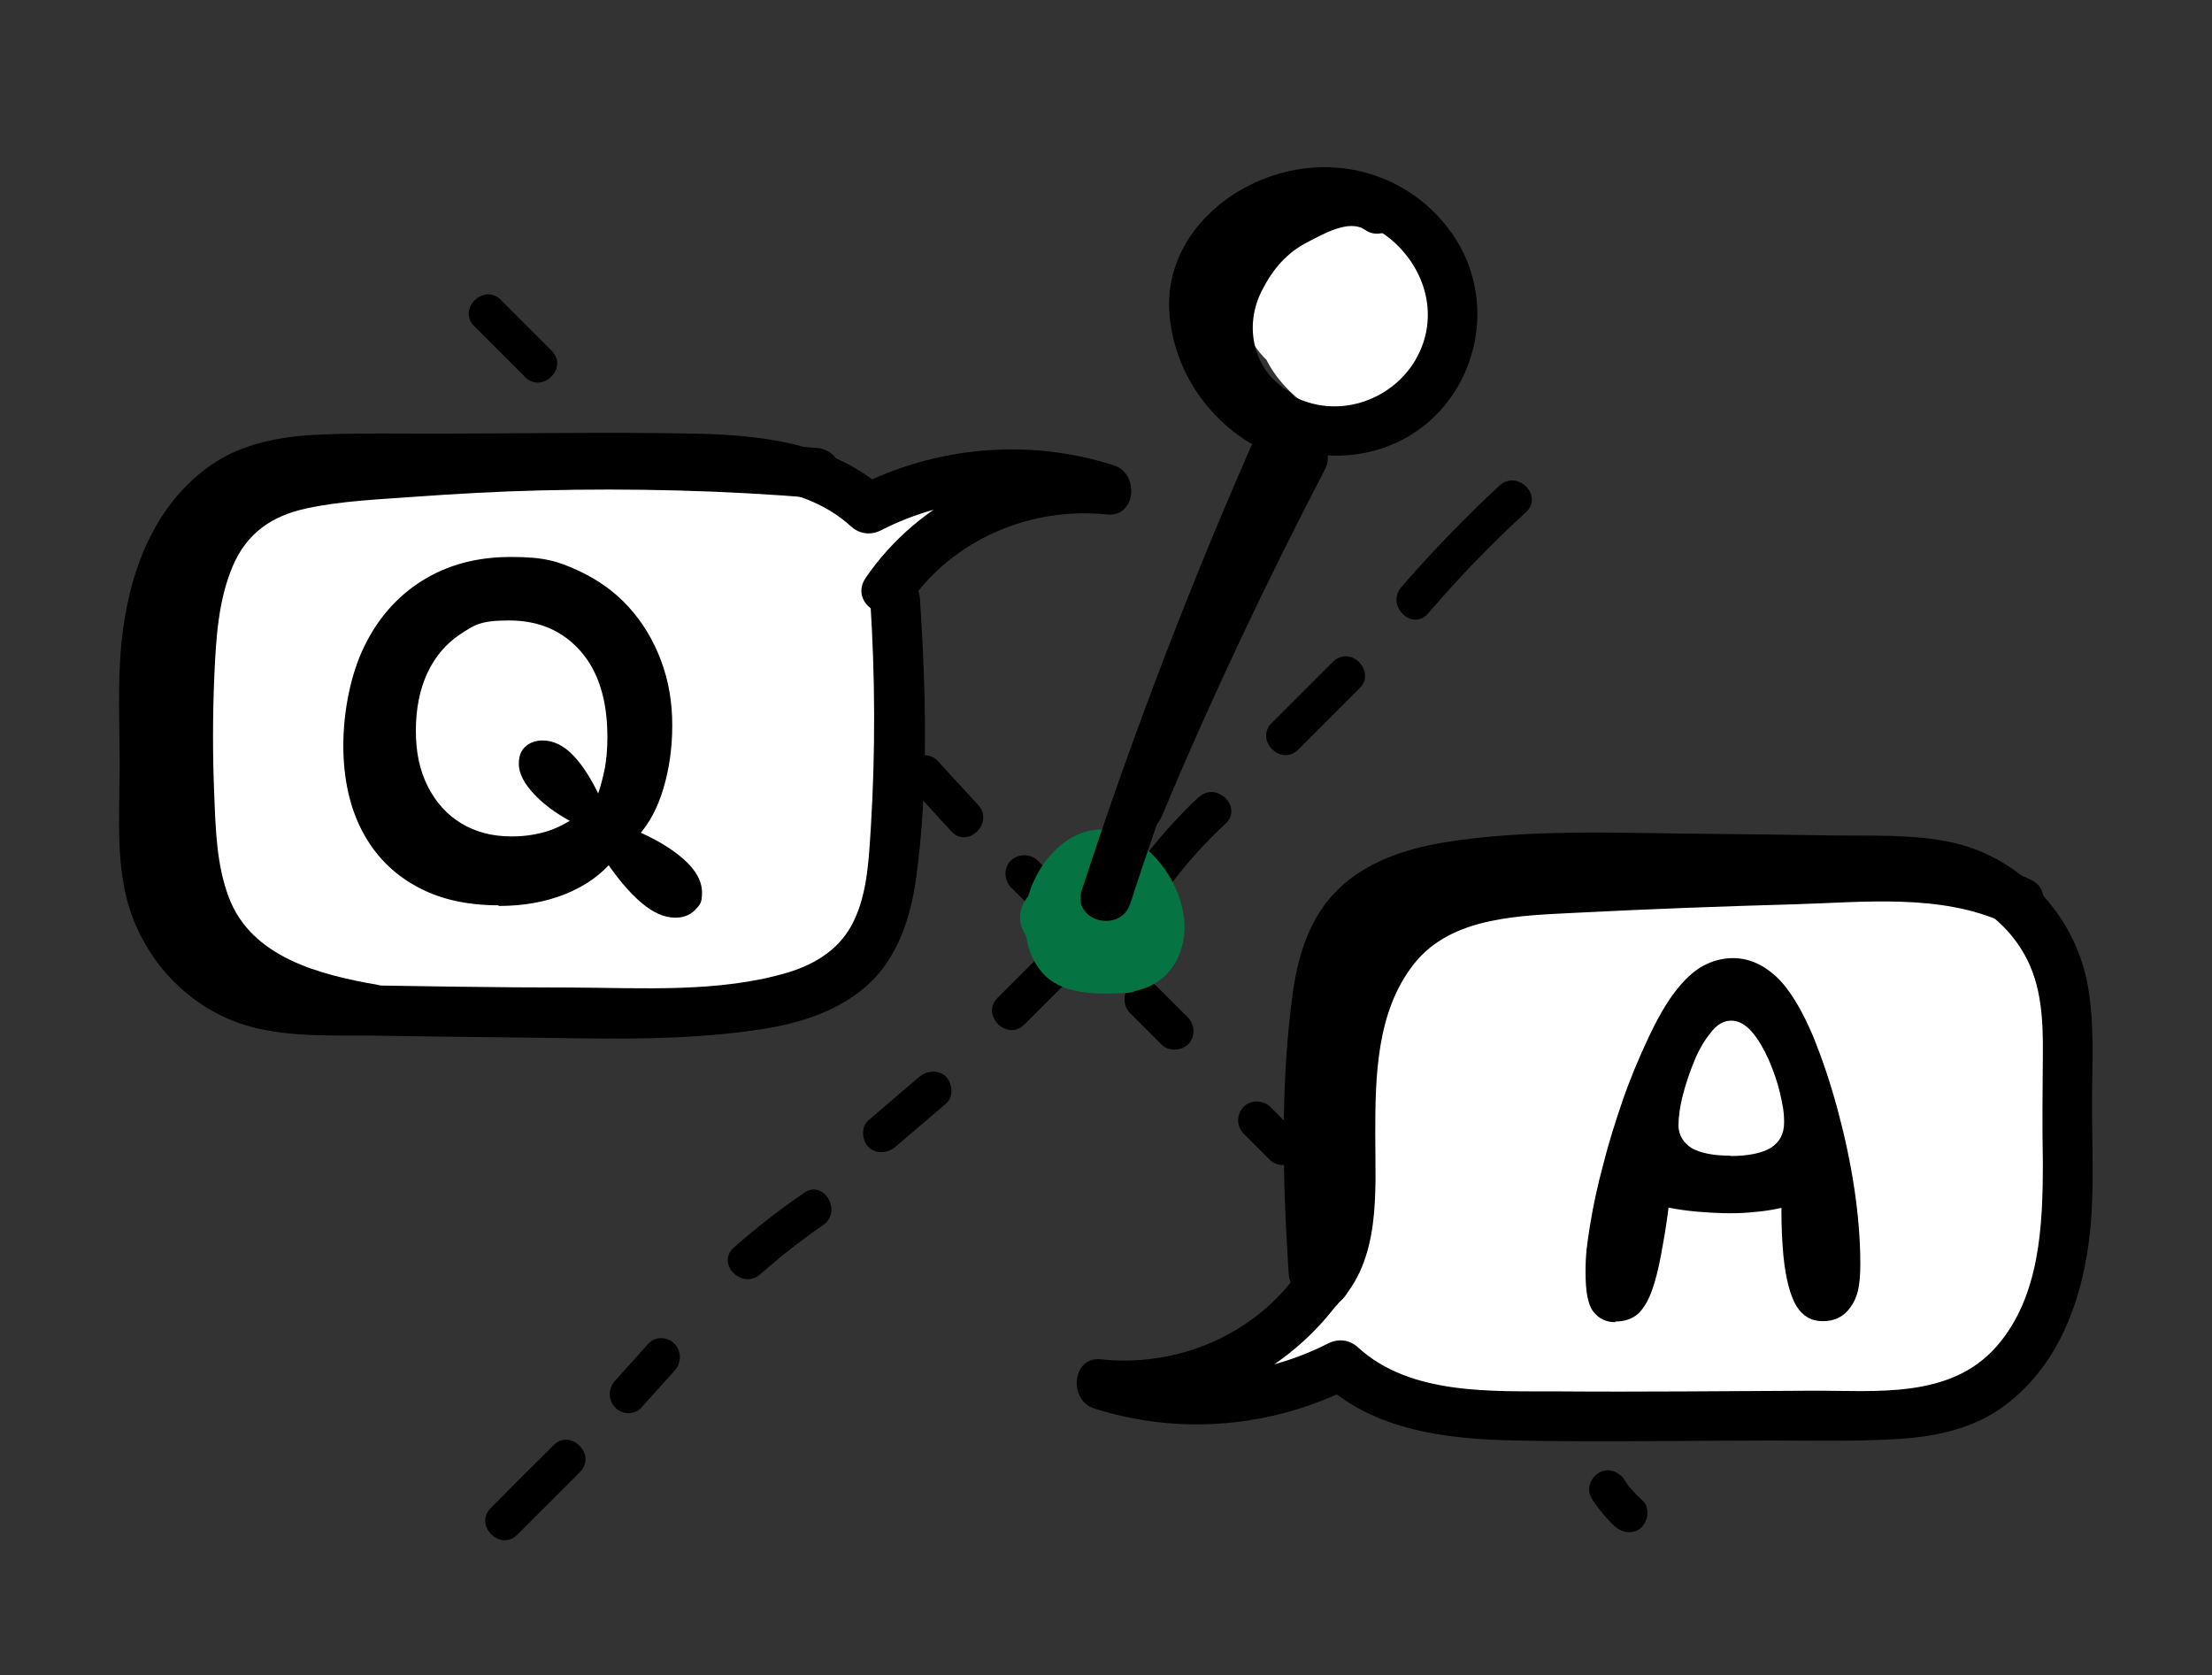
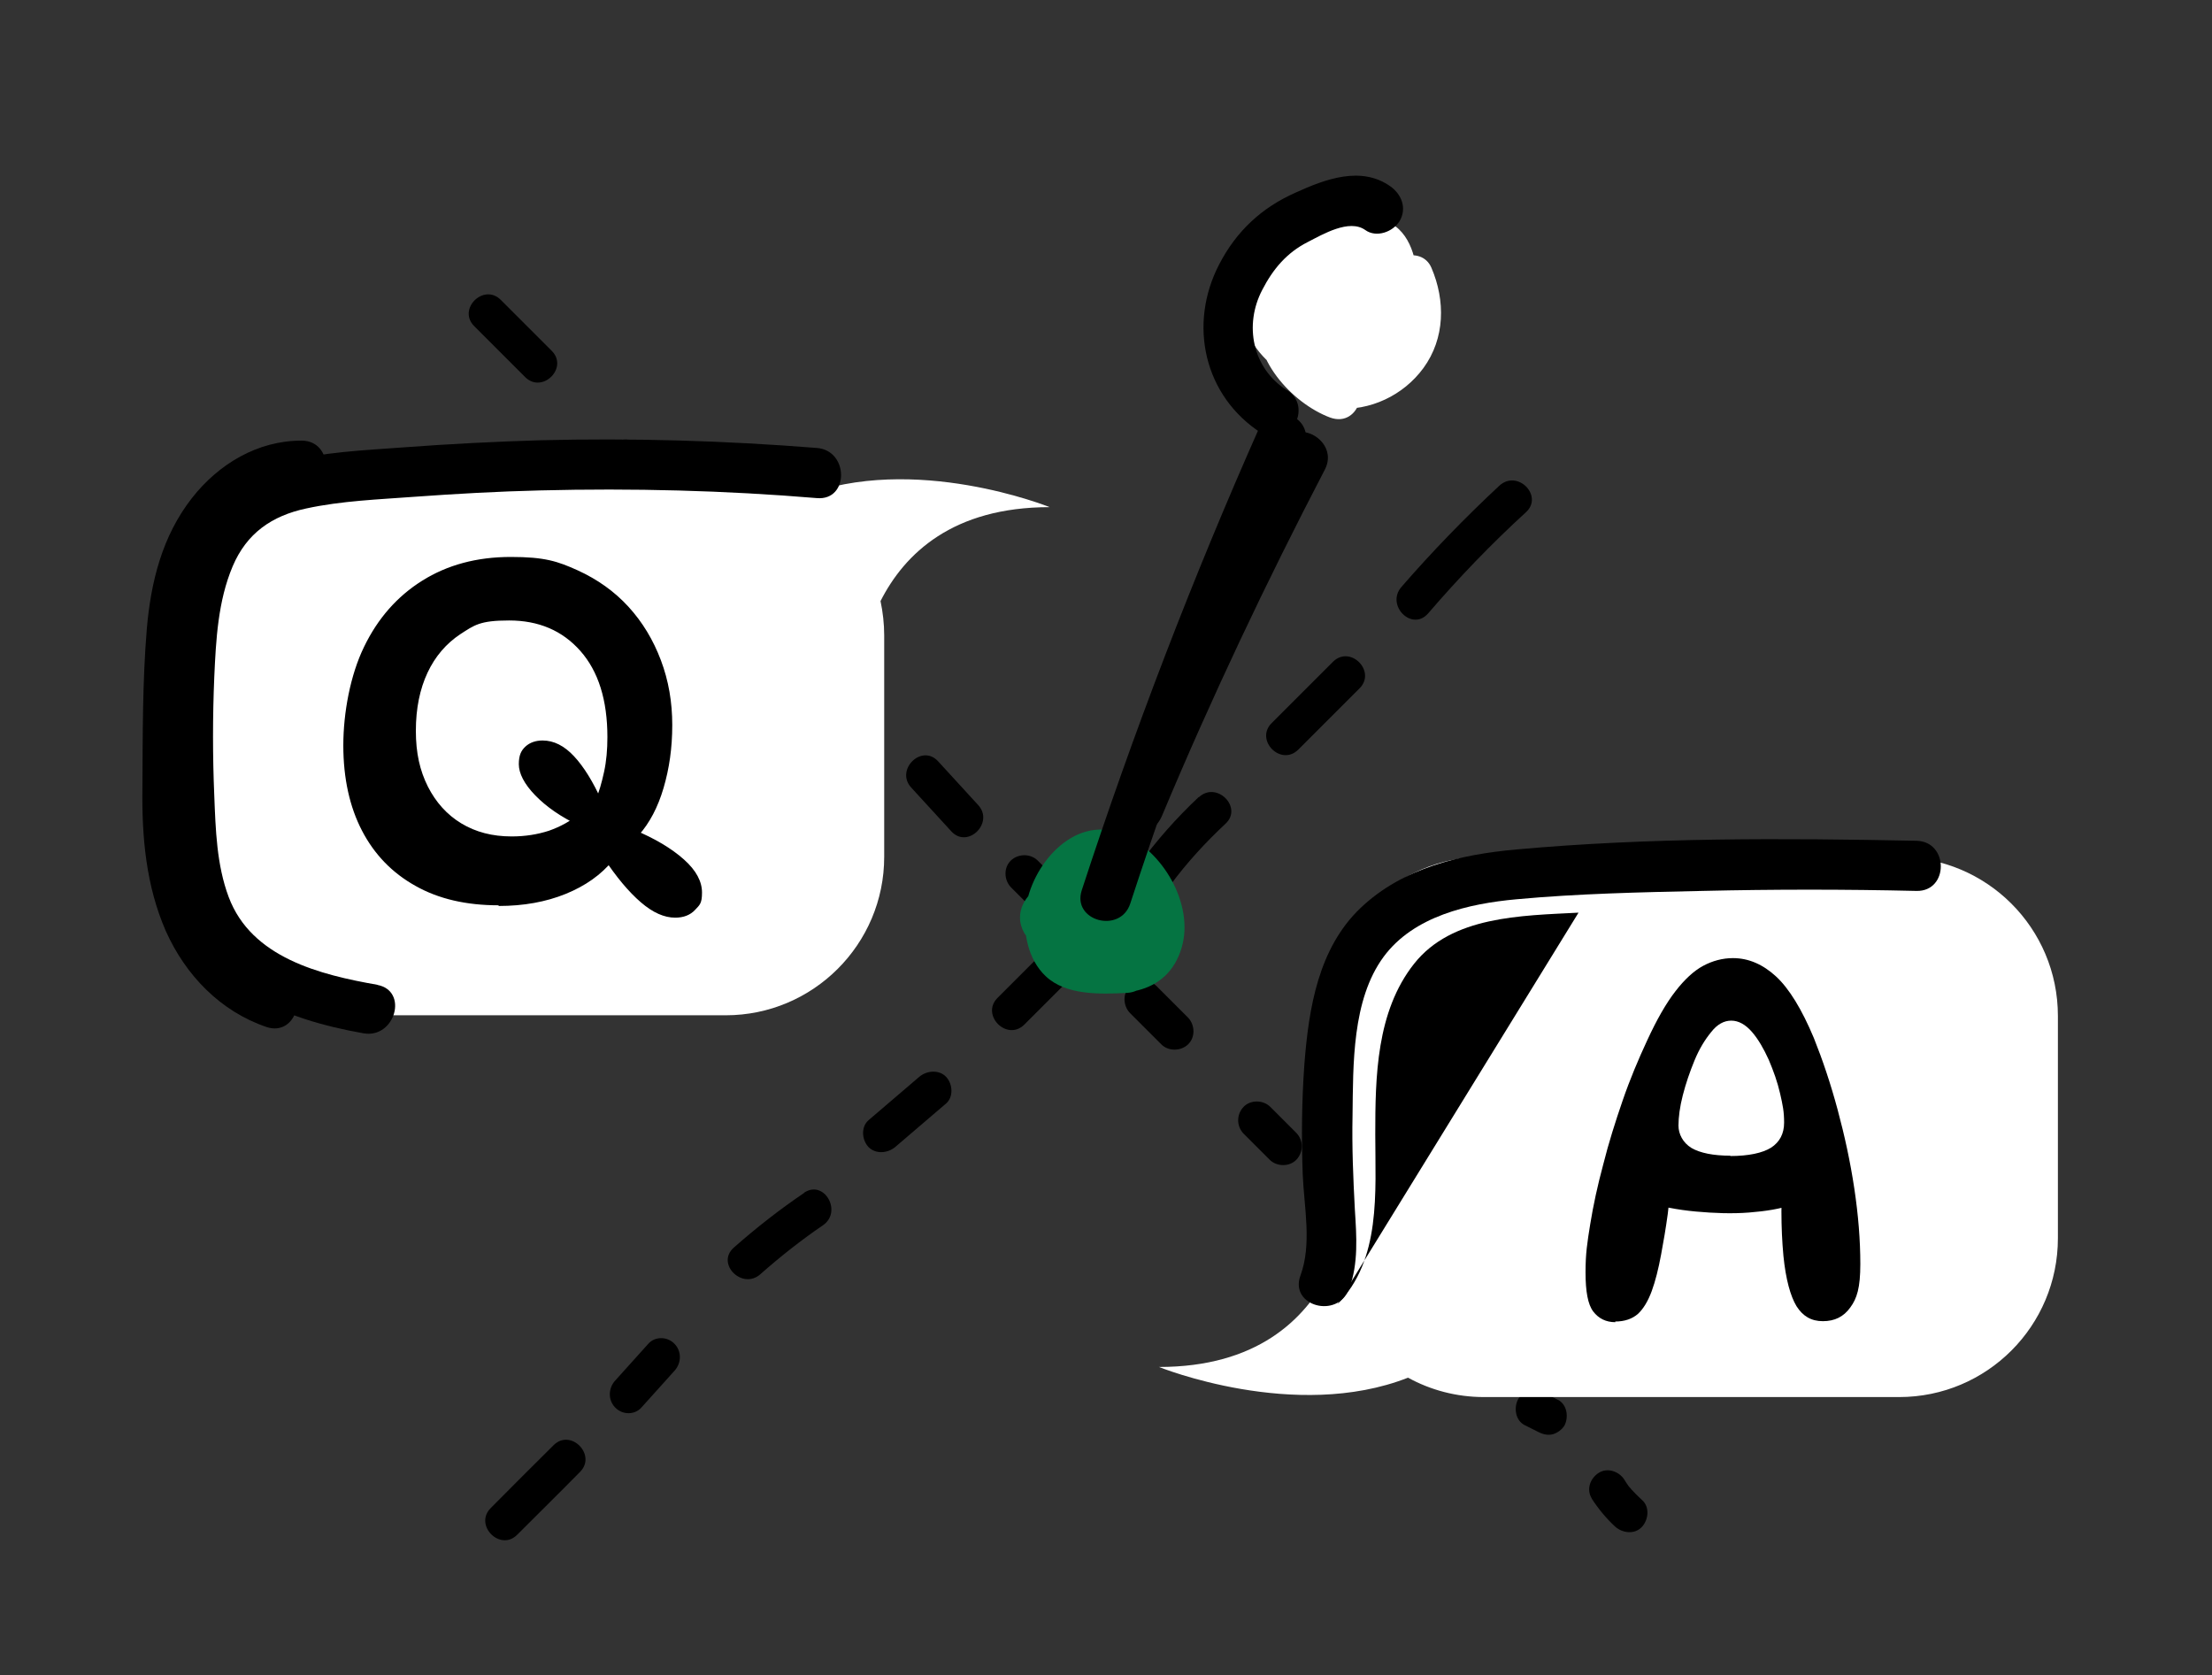
<svg xmlns="http://www.w3.org/2000/svg" id="Layer_2" data-name="Layer 2" version="1.1" viewBox="0 0 661.7 501.1">
  <rect x="0" y="0" width="661.7" height="501.1" fill="#333333" stroke="none" />
  <defs>
    <style>.cls-1{fill:none}.cls-1,.cls-2,.cls-3,.cls-4{stroke-width:0}.cls-2{fill:#057442}.cls-3{fill:#000}.cls-4{fill:#fff}</style>
  </defs>
  <g id="Layer_1-2" data-name="Layer 1-2">
    <path d="M448.5 145.3c-10.3 9.6-20.1 19.7-29.3 30.3-4.7 5.5 3.2 13.4 8 7.9 9.2-10.7 18.9-20.8 29.3-30.3 5.3-4.9-2.6-12.9-8-7.9ZM398.7 198l-18.3 18.3c-5.1 5.1 2.8 13.1 8 7.9l18.3-18.3c5.1-5.1-2.8-13.1-8-7.9ZM358.6 238.4c-6.7 6.3-12.7 13.1-18.1 20.5-1.8 2.5-.4 6.3 2 7.7 2.8 1.7 5.9.4 7.7-2 4.9-6.6 10.4-12.6 16.4-18.2 5.3-4.9-2.7-12.9-8-7.9ZM313.6 283.3l-15.2 15.2c-5.1 5.1 2.8 13.1 8 8l15.2-15.2c5.1-5.1-2.8-13.1-8-8ZM275 322.1c-5.1 4.3-10.1 8.7-15.2 13-2.3 2-2 5.9 0 8s5.6 2 8 0c5.1-4.3 10.1-8.7 15.2-13 2.3-2 2-5.9 0-8s-5.6-2-8 0ZM240.6 356.8c-7.4 5-14.4 10.5-21.1 16.4-5.4 4.8 2.5 12.7 7.9 8 6-5.3 12.2-10.2 18.8-14.7 5.9-4.1.3-13.8-5.7-9.7ZM193.9 402c-3.3 3.7-6.6 7.3-9.9 11-2 2.2-2.2 5.7 0 8s5.9 2.3 7.9 0c3.3-3.7 6.6-7.3 9.9-11 2-2.2 2.2-5.7 0-8s-5.9-2.3-7.9 0ZM165.6 432.3c-6.3 6.3-12.6 12.5-18.8 18.8-5.1 5.1 2.8 13.1 7.9 8 6.3-6.3 12.6-12.5 18.8-18.8 5.1-5.1-2.8-13.1-7.9-8ZM141.9 97.6l15.2 15.2c5.1 5.1 13.1-2.8 7.9-7.9l-15.2-15.2c-5.1-5.1-13.1 2.8-7.9 7.9ZM183.2 141l7.8 7.8c2.1 2.1 5.9 2.2 7.9 0s2.2-5.7 0-7.9l-7.8-7.8c-2.1-2.1-5.9-2.2-7.9 0s-2.2 5.7 0 7.9ZM217.2 176l8.4 8.4c2.1 2.1 5.9 2.2 7.9 0 2.1-2.2 2.2-5.7 0-7.9l-8.4-8.4c-2.1-2.1-5.9-2.2-7.9 0s-2.2 5.7 0 7.9ZM242.3 203.2c3.7 4 7.3 8 11 12 2.1 2.2 5.9 2.1 7.9 0 2.2-2.2 2-5.7 0-7.9-3.7-4-7.3-8-11-12-2.1-2.2-5.9-2.1-7.9 0-2.2 2.2-2.1 5.7 0 7.9ZM272.6 235.6l12 13.1c4.9 5.3 12.9-2.6 8-7.9l-12-13.1c-4.9-5.3-12.9 2.6-8 7.9ZM302.4 265.4l9.4 9.4c2.1 2.1 5.8 2.1 8 0s2.1-5.8 0-8l-9.4-9.4c-2.1-2.1-5.8-2.1-8 0s-2.1 5.8 0 8ZM338 303l9.4 9.4c2.1 2.1 5.8 2.1 8 0s2.1-5.8 0-8L346 295c-2.1-2.1-5.8-2.1-8 0s-2.1 5.8 0 8ZM372 339.1l7.8 7.8c2.1 2.1 5.9 2.2 8 0s2.2-5.7 0-8l-7.8-7.8c-2.1-2.1-5.9-2.2-8 0s-2.2 5.7 0 8ZM405.4 374.7l7.3 7.3c2.1 2.1 5.9 2.2 8 0s2.2-5.7 0-8l-7.3-7.3c-2.1-2.1-5.9-2.2-8 0s-2.2 5.7 0 8ZM433.6 403.9l6.3 6.3c2.1 2.1 5.9 2.2 8 0 2.1-2.2 2.2-5.7 0-8l-6.3-6.3c-2.1-2.1-5.9-2.2-8 0s-2.2 5.7 0 8ZM456.1 426.3l4.2 2.1c1.4.7 2.8 1 4.3.6 1.3-.4 2.7-1.4 3.4-2.6 1.3-2.5.8-6.3-2-7.7l-4.2-2.1c-1.4-.7-2.8-1-4.3-.6-1.3.4-2.7 1.4-3.4 2.6-1.3 2.5-.8 6.3 2 7.7ZM476.1 448.2c2 3.1 4.4 6 7.1 8.5 2.2 1.9 5.8 2.4 8 0 1.9-2.1 2.4-5.9 0-8-1.1-1-2.2-2.1-3.2-3.2-.2-.3-.4-.5-.7-.8-.3-.3-.4-.5 0 0-.5-.7-1-1.4-1.4-2.1-1.6-2.5-5.1-3.7-7.7-2s-3.7 5-2 7.7Z" class="cls-3" />
    <path d="M336.8 282.3c-4 .2-13.2 1.7-14.9-2.7-1.4-3.5-.5-7.9 1.4-11.1s5-6.5 8.5-3.7c3.7 2.9 7.8 8.3 7.3 13.2s-4.6 5-8.6 4.1c-1.7-.4-5.9-2.7-7.5-2.3-.7-.4-.7 0 0 1 .3 1.7.5 1.5.7-.6.6-1.3.5-2.9 1.2-4.3s.5-1.3 3.1-1c1 0 1.9.3 2.8.4l-1.3-1.3c-.4 1.9.1 1.9 1.6 0 3.1-2.6.1-1.3-1.8-1.4-1.4 0-2.8-.1-4.1-.4s-2.7-.5-4-.9l-1.6-.5c-2.3-1.1-2.3-.5 0 1.8v4c-.6 1.6-1 1 .6.6.5-.1 2.6-.5 2.9-.7l.4.3c-1-1.4-.7-2.3.9-2.8 1.6-.4 1.8-1 .6-1.6l3.5 4.5-.2-1.1-.8 5.8c.3-.5 1.5-.9 2-.9 4-.5 7.5-3.1 7.5-7.5s-3.5-8-7.5-7.5c-6.2.7-14 3.2-15.7 10.1-2.2 8.4 7.6 13.7 14.8 12 5.9-1.4 9.7-7.3 9.4-13.1-.4-6.8-6.1-11.9-12.6-12.9-5.8-1-12.8 1.3-17 5.4-6 6-3.2 14 4 16.9 6.3 2.6 13.6 3.9 20.5 3.4 7.9-.5 11.9-5.9 11.8-13.6-.2-13.5-19.2-18.8-28.7-10.9-4.9 4-7 12-7.3 18.1-.4 8 6.1 11.4 12.6 13.7 12.4 4.2 27.9 3.4 32.2-11.4 3.8-12.9-5.8-29.3-18.1-34.1-14.4-5.5-27 9.7-28.6 22.7-.8 6.9.7 15 6 20 6.1 5.8 16.5 5.4 24.3 5 9.6-.5 9.7-15.5 0-15Z" class="cls-2" />
    <path d="M93.5 303.7h123.6c26.1 0 47.4-21.2 47.4-47.4v-66.2c0-3.5-.4-7-1.1-10.3 7.2-14.2 21.6-28.1 50.6-28.1 0 0-40.6-16.4-74.2-3.2-6.7-3.6-14.4-5.7-22.6-5.7H93.6c-26.2 0-47.3 21.2-47.3 47.3v66.2c0 26.1 21.2 47.4 47.3 47.4Z" class="cls-4" />
-     <path d="M260.3 179.2c1.5 22.8 1.6 45.7.2 68.4-.6 9.3-1 19.4-5.1 27.9-3.9 8.2-11.2 12.8-19.7 15.4-20.5 6.1-43.4 4.6-64.6 4.5-23 0-46.1-.4-69.1-.8-9.7-.2-20.1.2-29-4.2-7.4-3.6-13.4-9.4-17.3-16.7-4.8-8.9-5.1-19.3-5.1-29.2v-33.8c0-18.3 1.3-39 14.2-53.4 13.8-15.3 35.9-12.6 54.6-12.7 25.3-.1 50.5-.4 75.8-.2 19.6.1 43.7-1.2 59.3 13 2.6 2.4 6 2.8 9.1 1.2 20.3-10.4 43.9-11.9 65.5-5l2-14.7c-28.2-3-56.2 10.7-72.1 33.9-5.5 8 7.5 15.5 13 7.6 13.1-19.1 36.4-28.9 59.2-26.5 8.7.9 9.7-12.3 2-14.7-25.5-8.2-53.3-5.7-77.1 6.5l9.1 1.2c-15.8-14.4-37.3-16.8-57.8-17.2-25.4-.5-50.9 0-76.3 0-11.8 0-23.7-.2-35.6.3-11.2.5-22.8 2.5-32.2 9-17.4 12-24.8 32.5-26.9 52.7-1.3 12.4-.6 24.9-.6 37.3s-.9 23.8 1.2 35.6c3.5 20.2 18.4 37.3 38.3 42.6 12.1 3.2 25.2 2.4 37.5 2.6 12.8.2 25.7.4 38.5.5 25.5.2 51.6 1.5 76.9-2.5 11.4-1.8 22.8-5.4 31.5-13.3s12.7-19.9 14.3-31.5c3.8-27.5 3-56.2 1.2-83.9-.6-9.6-15.6-9.6-15 0Z" class="cls-3" />
    <path d="M149.1 270.8c-9.6 0-17.9-1.9-24.8-5.8-7-3.9-12.3-9.4-16-16.5s-5.6-15.7-5.6-25.5 2.1-21.1 6.2-29.5c4.1-8.5 9.9-15.1 17.4-19.8 7.5-4.7 16.3-7.1 26.5-7.1s14 1.3 20 4c5.9 2.7 11 6.3 15.2 10.9 4.2 4.6 7.4 9.9 9.7 16 2.3 6.1 3.4 12.5 3.4 19.4s-.9 13-2.6 18.8c-1.7 5.8-4.2 10.5-7.4 14.1l-7.7 7.5c-3.6 4.4-8.3 7.7-14.2 10.1s-12.6 3.6-20 3.6Zm4-20.6c4 0 7.7-.6 11.1-1.7 3.4-1.2 6.6-2.9 9.5-5.4l4.4-3.6c1.1-2.5 1.9-5.4 2.6-8.6.7-3.2 1-6.7 1-10.4 0-11.1-2.7-19.7-8.1-25.8-5.4-6.1-12.5-9.1-21.3-9.1s-10.4 1.4-14.6 4.1c-4.2 2.8-7.5 6.6-9.8 11.5-2.3 4.9-3.5 10.7-3.5 17.4s1.2 11.9 3.6 16.7c2.4 4.7 5.7 8.4 10 11 4.3 2.6 9.3 3.9 15 3.9Zm20.3-3.2c-5.6-2.6-10-5.7-13.3-9.1s-4.9-6.6-4.9-9.3.7-4.1 2-5.3 3.1-1.8 5.1-1.8c3.4 0 6.5 1.6 9.4 4.7 2.9 3.1 5.7 7.6 8.3 13.4l-6.7 7.4Zm28.6 27.5c-3.3 0-6.7-1.5-10.3-4.6-3.6-3.1-7.3-7.5-11.2-13.4l8.9-8.4c6.5 2.7 11.5 5.7 15.2 9s5.4 6.6 5.4 9.9-.7 3.7-2.1 5.2c-1.4 1.5-3.4 2.3-5.9 2.3ZM83.7 292.6c-11.8-4-19.4-15.3-22.9-26.8-4.8-15.8-3.1-32.7-2.7-48.9s-1.1-33.5 5.1-48.7c4.5-11.1 14.4-21.4 27-21.4 9.7 0 9.7-15 0-15-13.2 0-24.8 7-32.8 17.2-8.9 11.4-12.3 25.1-13.5 39.3-1.3 15.7-1.2 31.8-1.3 47.5-.2 14.6 1.1 29.2 7 42.7 5.9 13.2 16.3 24 30.1 28.7 9.2 3.1 13.1-11.4 4-14.5Z" class="cls-3" />
    <path d="M113 294.6c-17.2-3-37.8-8.1-44.6-26.3-3.6-9.6-3.9-20.2-4.3-30.3-.5-11.8-.5-23.6 0-35.5.5-11.1 1.1-22.7 5.5-33.1 4.2-9.9 11.7-15.1 22-17.3 10.6-2.3 21.7-2.7 32.4-3.5 12.5-.9 25-1.6 37.5-1.9 27.7-.7 55.4 0 82.9 2.3 9.6.8 9.6-14.2 0-15-27.6-2.2-55.3-3-82.9-2.3-13.5.4-27 1.1-40.5 2.1-12.1.9-24.8 1.4-36.6 4.6-26.5 7.2-33.4 33-35 57.5-.8 12.7-1 25.5-.6 38.2.4 11.9.7 24.4 4.2 35.9 7.8 25.3 31.8 34.9 55.8 39.1 9.4 1.6 13.5-12.8 4-14.5Z" class="cls-3" />
    <path d="M568 256.3H443.9c-26.3 0-47.5 21.3-47.5 47.5v66.5c0 3.6.4 7 1.1 10.4-7.2 14.2-21.7 28.2-50.8 28.2 0 0 40.7 16.5 74.5 3.2 6.7 3.7 14.5 5.8 22.7 5.8h124.2c26.3 0 47.5-21.3 47.5-47.5v-66.5c0-26.3-21.3-47.5-47.5-47.5Z" class="cls-4" />
-     <path d="M400.5 381.3c-1.5-23.2-1.6-46.5-.2-69.7.5-8.7 1.1-18 4.6-26.1s10.4-13.3 18.8-16c20.6-6.7 44-5 65.4-5 23.1 0 46.2.4 69.4.8 9.9.2 20.3-.3 29.5 4 7.5 3.4 13.7 9.2 17.7 16.4 5.1 9.1 5.5 19.8 5.4 30s-.2 21.4 0 32c0 18.7-.8 40.1-13.8 55-13.9 15.9-36.2 13.2-55.3 13.3-25.4.1-50.7.4-76.1.2-19.7-.1-43.9 1.2-59.6-13.1-2.6-2.4-6-2.8-9.1-1.2-20.4 10.4-44.1 12-65.8 5l-2 14.7c28.3 3 56.4-10.8 72.4-34 5.5-8-7.5-15.5-13-7.6-13.2 19.2-36.5 29.1-59.5 26.6-8.7-.9-9.7 12.3-2 14.7 25.6 8.2 53.5 5.7 77.4-6.5l-9.1-1.2c15.9 14.5 37.4 16.9 58 17.3 25.5.5 51.1 0 76.6 0 12.2 0 24.4.3 36.6-.4 11-.6 22.2-2.7 31.4-9 17.7-12.2 25.1-33.3 27.1-53.9 1.2-12.5.5-25 .5-37.4s.9-24.5-1.5-36.6c-4-20-19.8-36.9-39.9-41.5-12-2.7-24.7-2-36.9-2.2-12.9-.2-25.8-.4-38.6-.5-25.5-.2-51.7-1.5-77 2.6-11.4 1.9-22.9 5.7-31.4 13.8-8.4 8-12.1 19.4-13.7 30.7-3.9 27.8-3.1 56.7-1.3 84.6.6 9.6 15.6 9.6 15 0Z" class="cls-3" />
    <path d="M403.6 385.5c2.8-7.6 2.2-15.7 1.7-23.6-.5-9.4-.9-18.8-.7-28.2.2-15.2-.2-34.6 9.3-47.5 9-12.2 25.5-15.9 39.7-17.2 18.4-1.7 37.1-2.1 55.6-2.5 21.4-.5 42.7-.5 64.1 0 9.7.2 9.7-14.8 0-15-39.7-.8-80.1-1-119.7 2.6-16.8 1.5-34 5.5-46.6 17.5s-15.5 29.9-16.8 46.7c-.8 11-.9 22-.5 33 .4 9.8 2.8 20.9-.7 30.3-3.3 9.1 11.2 13 14.5 4Z" class="cls-3" />
-     <path d="M400.1 390.1c13.1-13.2 11.3-33.6 11.3-50.7 0-17.3.3-36.8 11.6-51.1s32-14.4 49.2-15.3c21.5-1.1 43.1-1.9 64.6-2.5 20.6-.6 43.7-3.3 63 5.6 8.7 4 16.3-8.9 7.6-13-18.5-8.6-38.6-8.6-58.6-8-22.9.7-45.8 1.3-68.6 2.5-19.3.9-42.3-.2-58.8 11.7-15 10.8-21.8 28.7-23.9 46.5-1.4 11.9-.9 23.9-1 35.9 0 9.4.1 20.6-6.9 27.8-6.8 6.9 3.8 17.5 10.6 10.6Z" class="cls-3" />
+     <path d="M400.1 390.1c13.1-13.2 11.3-33.6 11.3-50.7 0-17.3.3-36.8 11.6-51.1s32-14.4 49.2-15.3Z" class="cls-3" />
    <path d="M483.2 395.5c-2.8 0-5-1.1-6.6-3.2-1.6-2.1-2.3-6-2.3-11.7s.5-8.8 1.4-14.4c.9-5.6 2.2-11.6 3.9-17.9 1.6-6.4 3.6-12.7 5.8-19.1 2.2-6.4 4.7-12.3 7.3-17.9 2.9-6.3 5.7-11.2 8.5-14.8 2.7-3.5 5.5-6.1 8.3-7.6 2.8-1.5 5.8-2.3 8.9-2.3 4.7 0 9 1.9 12.9 5.5s7.7 9.8 11.3 18.4c2.6 6.5 5 13.6 7.1 21.4 2.1 7.8 3.8 15.6 5 23.6 1.2 8 1.8 15.5 1.8 22.6s-1 10.3-3 13c-2 2.8-4.7 4.1-8.2 4.1s-6-1.5-7.9-4.5c-1.8-3-3.2-8-3.9-15-.4-4.3-.6-8.7-.6-13.3s.2-9 .6-13.2l2.5 11.2c-3.4 1.2-7.7 1.9-12.8 2.3s-10.4.2-15.9-.3-10.6-1.5-15.4-3l7.7-9.9c.1 4.7-.1 9.2-.7 13.6s-1.3 8.5-2 12.2c-.8 4.3-1.7 7.9-2.8 10.9-1.1 3-2.5 5.3-4.1 6.8-1.7 1.5-4 2.3-6.8 2.3Zm34.3-49.7c5.6 0 9.7-.9 12.3-2.5 2.6-1.7 3.9-4.2 3.9-7.5s-.4-5.2-1.2-8.7-2-6.8-3.4-10.1c-1.5-3.3-3.1-6.1-5-8.3-1.9-2.2-4-3.4-6.2-3.4s-4.2 1.1-6 3.4c-1.9 2.3-3.6 5.1-5 8.5s-2.6 6.9-3.5 10.4c-.9 3.5-1.3 6.6-1.3 9.1s1.3 5.1 3.9 6.7c2.6 1.5 6.5 2.3 11.7 2.3Z" class="cls-3" />
    <path d="M401.9 110.4c-4-1.5-11.4-9-10.6-13.5.9-5.5 5.9-11.2 11.2-12.9 3.2-1 6.2-1.3 8.6-3.8 2.9-2.9 3.8-7.1 2.3-10.9-3-7.3-13-6.9-19.2-4.8-7.1 2.5-12.8 7.9-16.5 14.3s-6.9 14-4.2 21.1c4.5 12 26.4 23.2 37.4 14 6.3-5.3 9-16 9.6-23.8.7-8.9-2.8-16.6-9.8-22l2.7 10.3c-1.9 2.1-3.6 2.5-5.4 1.2l.4 1.4c-.2 1.3.6 3.2.7 4.7.4 3.5.9 7.4.4 11-.8 6.3-6.5 8.7-11.8 10.8-7.8 3.2-6.8 14.1 2 14.7 10.1.8 20.1-3.9 26.1-12.1 6.5-8.9 6.6-20.2 2.4-30-3-7-14.2-3.3-14 3.8.2 5.2-.7 10.3-3.3 15-1.1 1.9-4.9 7.5-7.8 5.2-.4-.3 0 .8 0-.7 0-.6.4-1.4.6-2 1-2.4 2.8-4.4 4.2-6.5 3.1-4.5 5.3-9.2 5.2-14.8 0-6.3-8.3-10.2-12.8-5.3-5.6 6.1-7.8 14.2-5.2 22.2 3 9.1 17.5 5.2 14.5-4-.9-2.9-.8-5.3 1.3-7.6-4.3-1.8-8.5-3.5-12.8-5.3 0 3.8-2.9 6.8-4.9 9.7-2.5 3.7-4.5 7.7-4.9 12.1-.8 8.6 5 15.9 13.5 17.2 18.8 2.9 28.1-20.1 27.5-35.2l-14 3.8c4.6 10.8-5 20.4-15.5 19.6l2 14.7c6.8-2.8 13.7-5.7 18.2-11.8 4.5-6.1 5.1-13.6 4.6-21-.5-6.8-.8-15.5-6.1-20.6-5.5-5.2-13.9-3.8-17.9 2.2-2.5 3.7-.3 7.9 2.7 10.3 4.8 3.7 1.8 12.4.2 16.9-.6 1.8-1.1 4.1-2.8 4.3-2.5.3-6.3-2-8.4-3.2-1.4-.8-4.5-2.5-4.8-4.3-.5-2.2 1.8-5.7 2.8-7.6 1.4-2.6 3.1-5 5.5-6.7 1-.7 2-1.3 3.2-1.7.6-.2 1.2-.4 1.8-.5 2.8.3 2.3-.7-1.3-2.9v-4c2.2-2.2 2.4-2.9.4-2.2l-1.4.3c-1.8.5-3.5 1.3-5.1 2.1-2.7 1.3-5.2 3.3-7.3 5.4-4.5 4.4-8.1 10.5-9.4 16.7-2.8 13.1 9.7 26.9 21.2 31.2 9.1 3.3 13-11.2 4-14.5Z" class="cls-4" />
    <path d="M376.9 127.5c-20.1 45.3-37.9 91.6-53.3 138.8-3 9.2 11.5 13.1 14.5 4 15-45.9 32.2-91.1 51.8-135.2 1.6-3.7 1.1-8-2.7-10.3-3.2-1.9-8.6-1-10.3 2.7Z" class="cls-3" />
-     <path d="M390.4 123.2c-11.6-3.2-21.1-12.4-24.4-24.1-1.8-6.2-1.9-13.1 1.4-18.7s9.1-10.2 15.2-12.8c11.4-4.9 25.2-3.6 34.5 4.9 9.1 8.3 12.9 21.1 7.6 32.7-6.1 13.4-22.3 20.1-36 14.2-3.7-1.6-8-1.1-10.3 2.7-1.9 3.2-1 8.6 2.7 10.3 18.2 7.9 39.7 3.8 52-12.3 11.5-15.1 11.9-36.1.5-51.3-11.5-15.5-31-22.1-49.7-17.2-19 4.9-35.5 21.2-34.1 41.8 1.4 20.9 16.5 38.9 36.5 44.5 9.3 2.6 13.3-11.9 4-14.5Z" class="cls-3" />
    <path d="M384.9 116.7c-10.3-6.6-12.8-19.5-7.3-30 3.2-6.2 7.3-11.1 13.6-14.3 4.5-2.3 12.4-7 17.2-3.6 3.3 2.4 8.3.6 10.3-2.7 2.2-3.8.6-7.9-2.7-10.3-8.8-6.3-19.6-2.2-28.4 1.8-10.2 4.5-17.8 11.6-22.9 21.5-9.3 17.9-4.6 39.4 12.7 50.5 8.1 5.2 15.7-7.8 7.6-12.9Z" class="cls-3" />
    <path d="M383.4 132.9c-18.2 34.9-34.9 70.5-50.1 106.9-1.6 3.8 1.7 8.2 5.2 9.2 4.3 1.2 7.7-1.5 9.2-5.2 14.7-35.1 31-69.5 48.6-103.3 4.5-8.5-8.5-16.1-13-7.6Z" class="cls-3" />
    <path d="M0 0h661.7v501.1H0z" class="cls-1" />
  </g>
</svg>